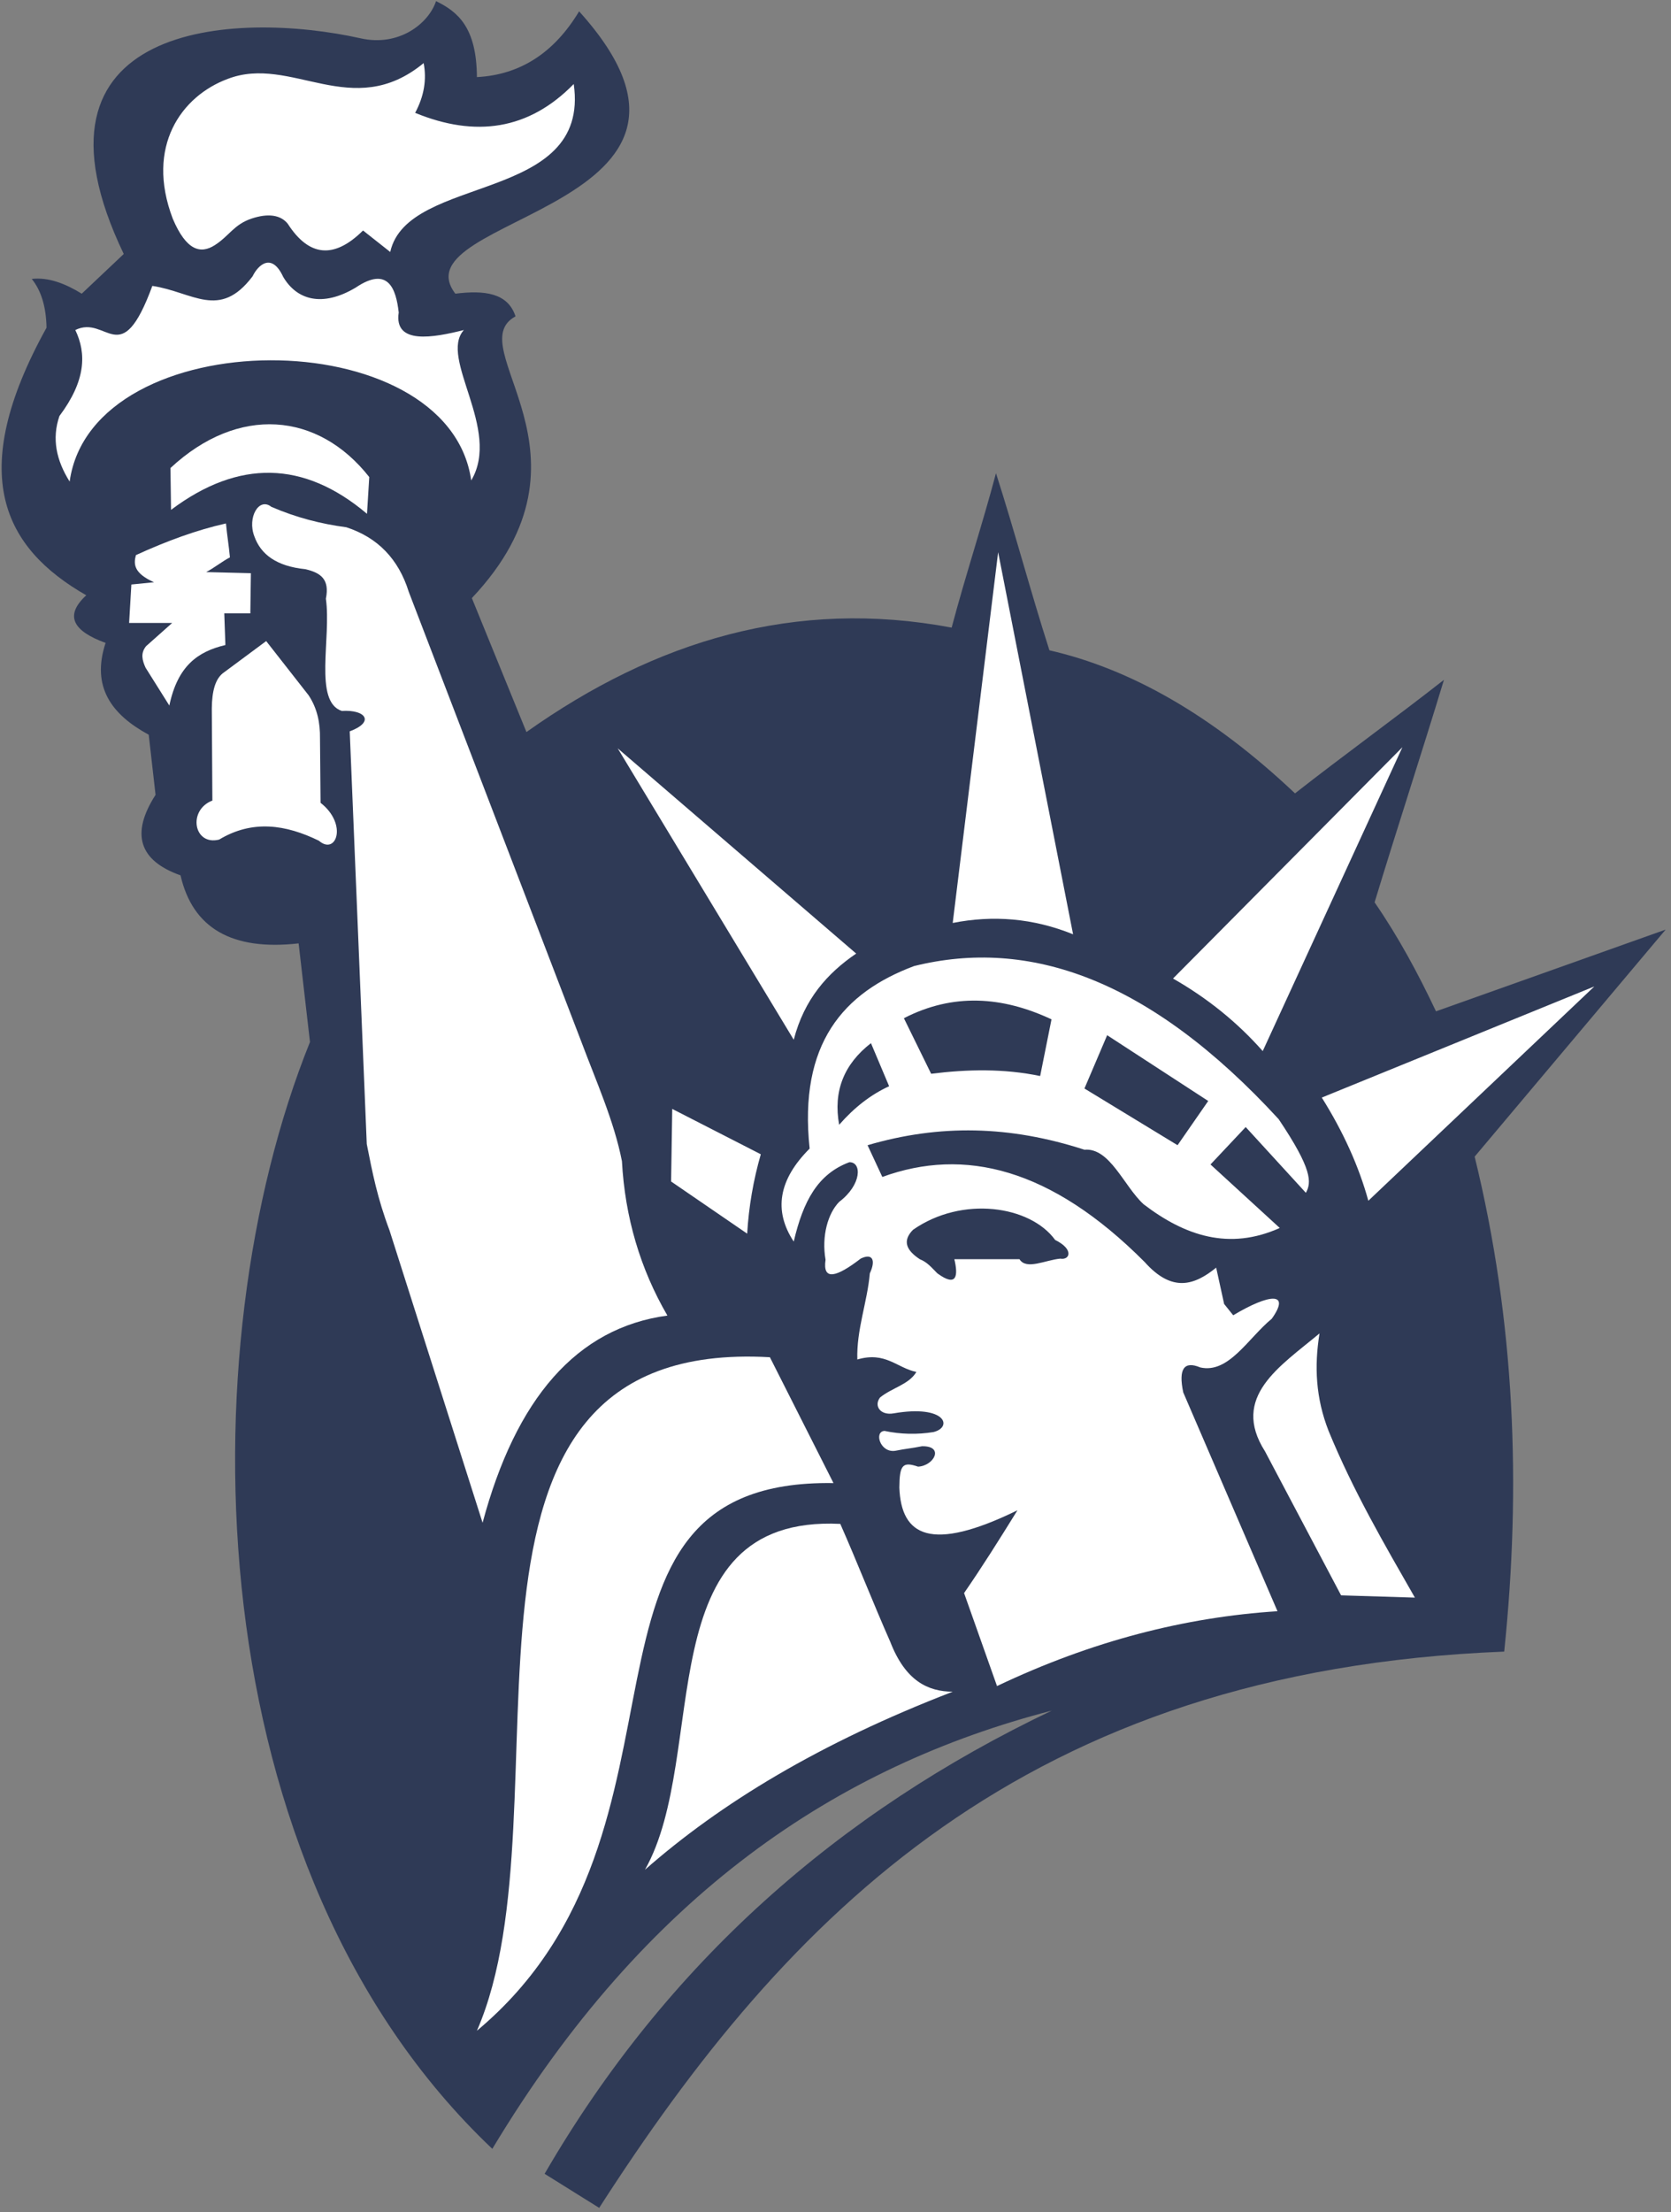
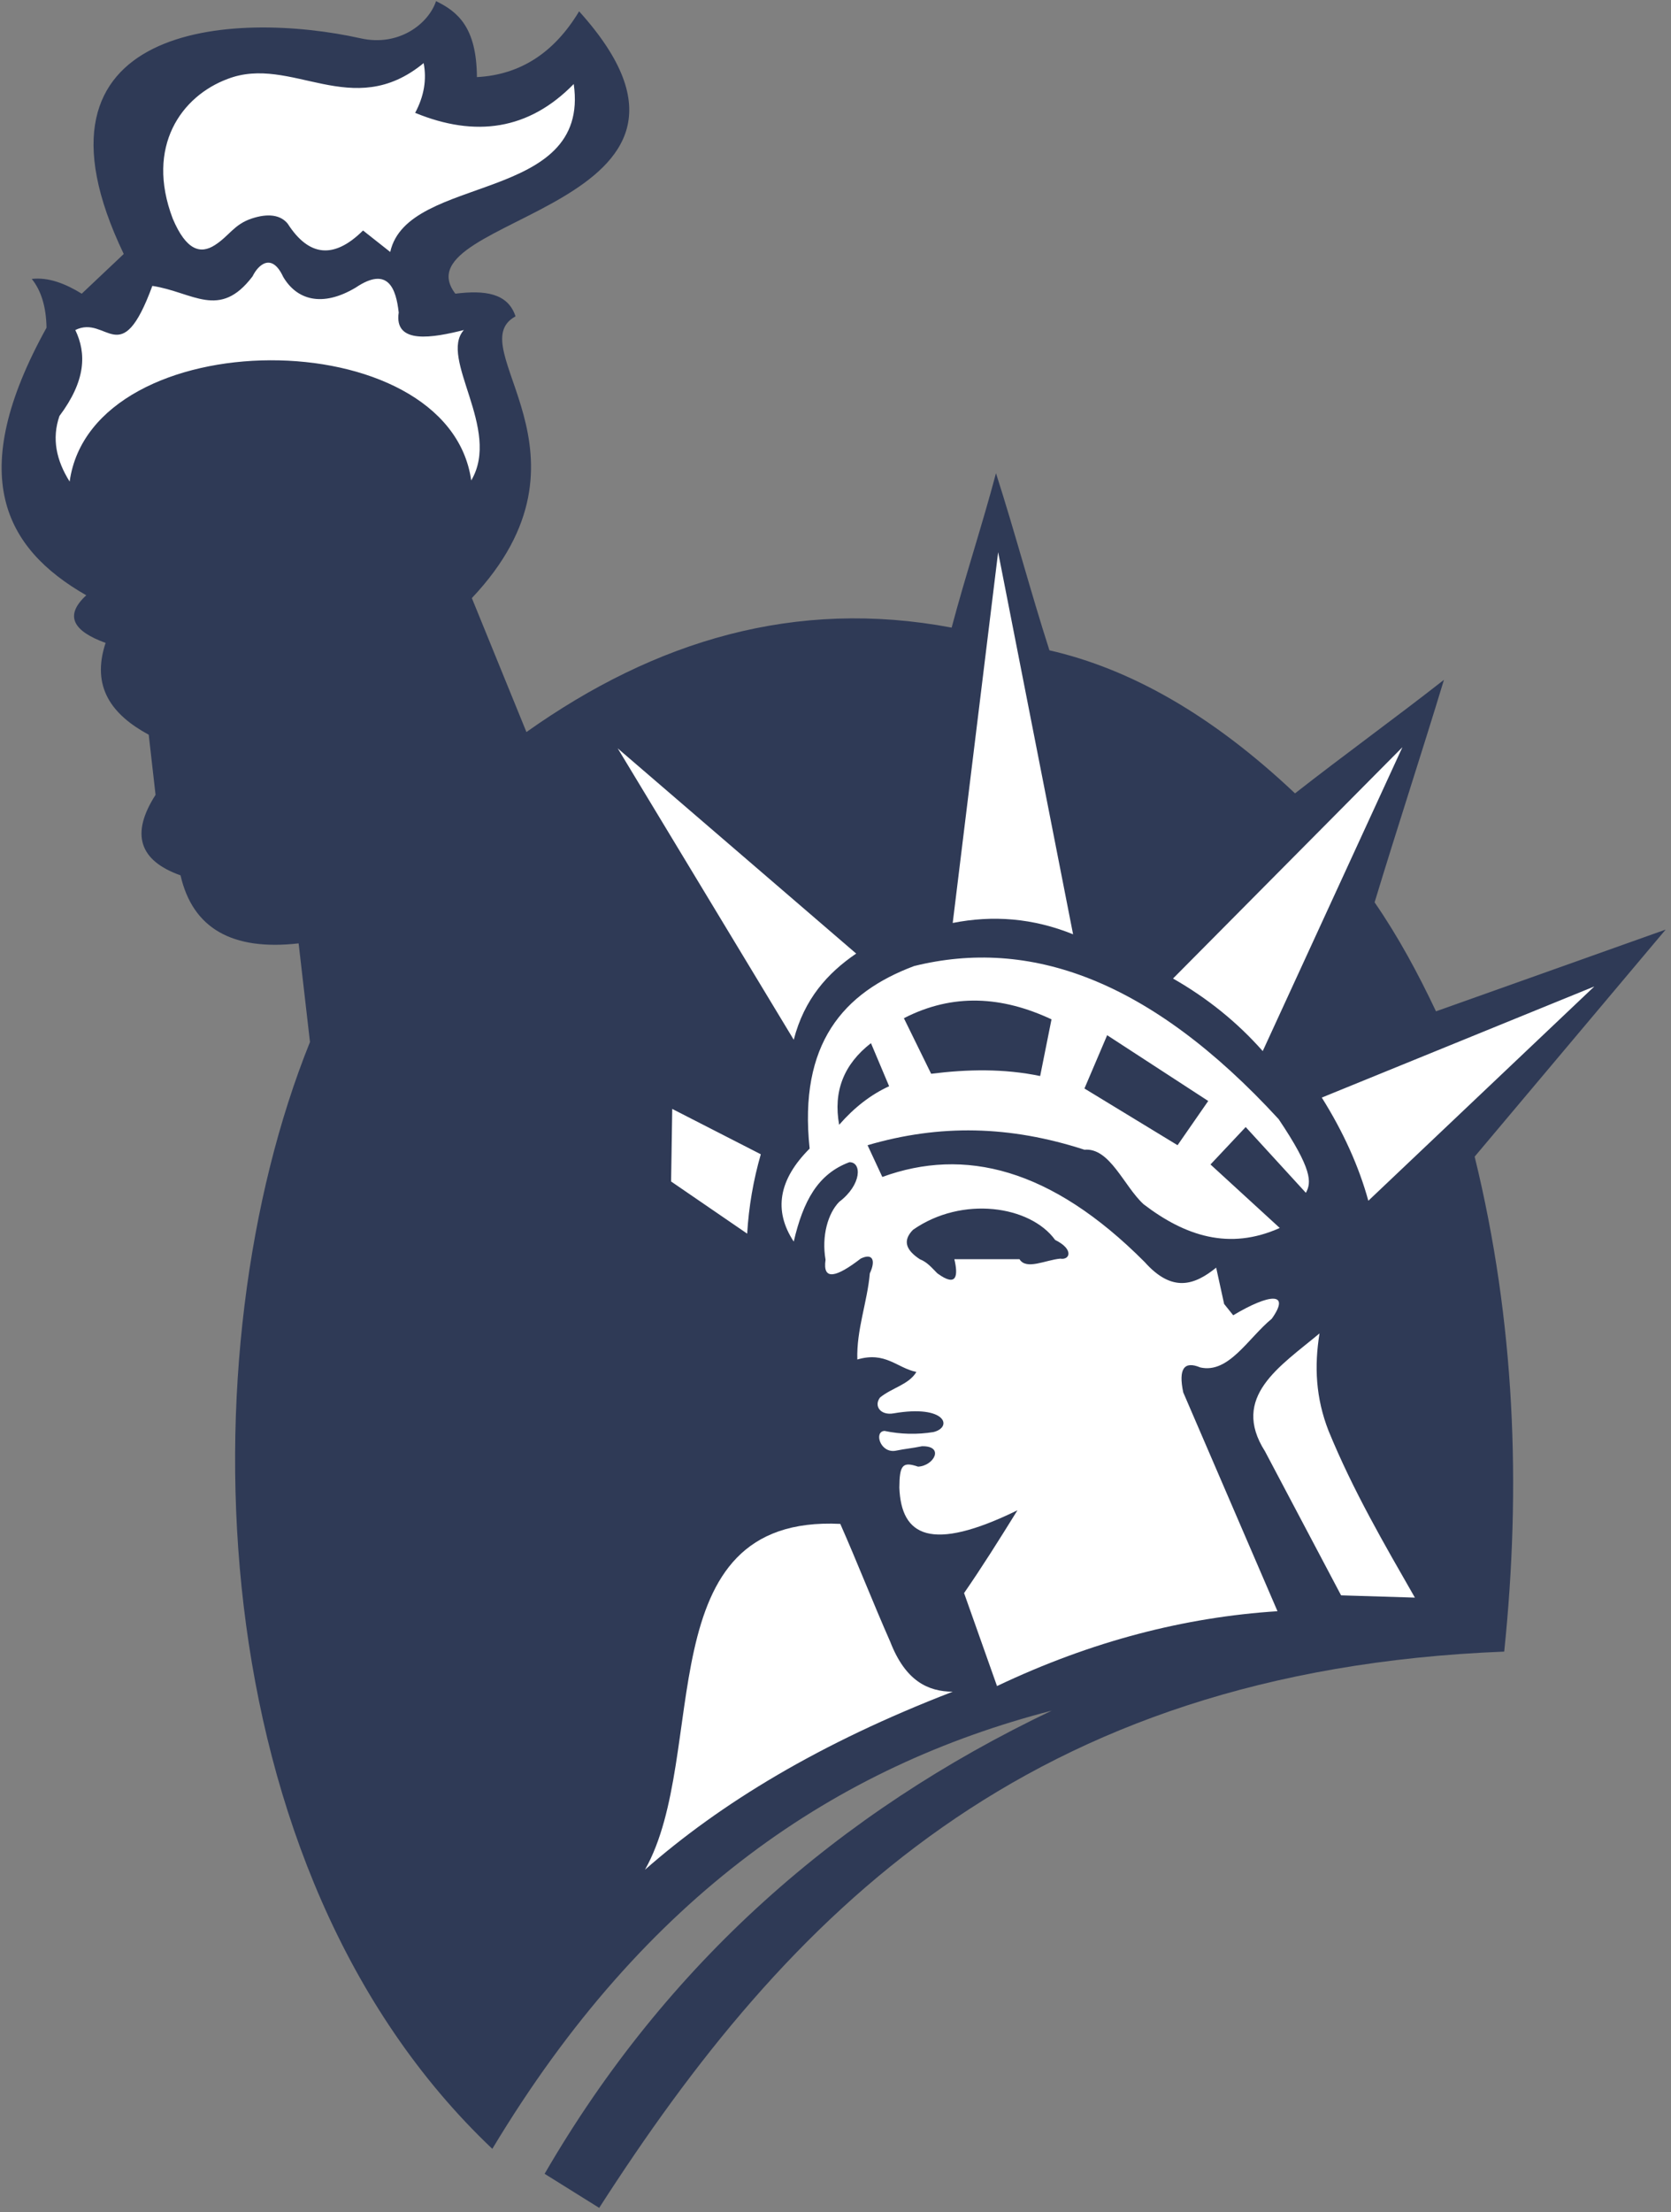
<svg xmlns="http://www.w3.org/2000/svg" width="288" height="381" viewBox="0 0 288 381" fill="none">
  <rect x="0" y="0" width="288" height="381" fill="#808080" stroke="none" />
  <path fill-rule="evenodd" clip-rule="evenodd" d="M103.272 380.256C135.625 329.948 176.621 287.725 259.253 284.451C262.204 256.036 261.124 227.62 254.159 199.204L287.079 160.101L247.496 174.179C244.424 167.693 241.027 161.372 236.914 155.407C240.834 142.503 244.949 129.99 248.868 117.086C240.377 123.733 231.69 129.992 223.197 136.639C208.819 123.056 194.727 115.17 180.87 112.002C177.604 101.836 174.925 91.669 171.66 81.501C169.308 90.365 166.37 99.229 164.018 108.092C137.094 103.022 112.959 110.321 90.732 126.079L81.325 103.008C104.729 78.224 79.156 59.756 88.852 54.485C87.515 50.417 83.47 49.962 78.478 50.58C68.17 37.103 130.669 36.128 99.812 1.953C95.505 9.115 89.633 12.89 82.197 13.28C82.142 4.672 78.875 2.01 75.152 0.197C73.834 4.141 68.697 8.059 62.195 6.608C40.412 1.75 2.177 3.817 21.328 43.744L14.088 50.58C11.217 48.822 8.346 47.715 5.475 48.04C7.106 50.059 7.955 52.856 8.019 56.437C-6 81.74 0.689 94.417 14.87 102.524C10.988 106.088 12.686 108.724 18.198 110.726C15.684 118.343 19.273 123.095 25.634 126.542L26.809 136.893C22.504 143.597 23.938 148.219 31.114 150.758C33.201 159.872 39.989 163.777 51.469 162.476L53.425 179.463C32.018 232.529 33.886 321.847 84.852 370.088C111.277 326.125 144.386 304.166 181.262 294.619C144.537 312.117 114.915 338.121 93.865 374.389L103.272 380.256Z" fill="#2F3A56" />
  <path fill-rule="evenodd" clip-rule="evenodd" d="M164.202 158.96C171.119 157.592 178.033 158.114 184.948 160.913L172.03 95.103L164.202 158.96ZM136.803 179.074L106.465 128.888L147.565 164.232C142.62 167.6 138.616 172.059 136.803 179.074ZM202.173 168.529L241.707 128.692L217.634 181.026C213.261 176.078 208.107 171.913 202.173 168.529ZM227.812 189.033C231.529 194.956 234.205 200.879 235.835 206.804L274.784 169.895L227.812 189.033ZM161.556 219.305C164.977 221.809 165.142 219.637 164.485 216.87H175.712C176.883 218.785 180.202 217 182.74 216.773C184.407 217.066 185.128 215.151 181.861 213.559C177.576 207.637 165.827 205.893 157.359 211.804C155.407 213.786 156.317 215.409 158.53 216.87C159.832 217.389 160.547 218.299 161.556 219.305ZM186.906 187.47L202.955 197.236L208.239 189.619L190.821 178.292L186.906 187.47ZM155.788 175.363L160.484 184.932C166.748 184.151 173.011 184.019 179.273 185.322L181.23 175.559C172.748 171.588 164.267 171.002 155.788 175.363ZM150.112 179.659C145.414 183.304 143.588 187.992 144.63 193.719C147.24 190.726 150.112 188.512 153.242 187.079C152.197 184.607 151.154 182.132 150.112 179.659ZM136.802 213.834C133.279 208.495 134.193 203.159 139.542 197.82C137.616 179.722 145.38 170.936 157.548 166.38C177.267 161.499 198.044 168.463 220.375 192.744C226.197 201.403 226.059 203.64 225.071 205.437L214.698 194.109L208.631 200.555C212.609 204.201 216.589 207.845 220.569 211.49C211.861 215.397 204.226 212.859 197.083 207.39C193.691 204.264 191.277 197.624 186.906 198.015C174.054 193.849 161.985 193.59 149.525 197.236L152.069 202.702C166.16 197.577 181.1 201.124 197.278 217.349C202.044 222.702 205.893 221.329 209.61 218.325L210.98 224.575L212.545 226.527C218.744 222.816 222.526 222.425 219.199 227.113C215.089 230.498 211.762 236.617 206.869 235.51C204.063 234.337 203.084 235.769 203.933 239.806L220.178 277.495C204.318 278.513 188.219 282.597 171.836 290.384L166.16 274.369C169.226 269.945 172.293 265.063 175.358 260.115C160.418 267.407 155.328 264.542 155.004 256.21C155.035 252.307 155.558 251.686 158.234 252.597C160.967 252.464 162.823 249.018 158.918 249.081C156.96 249.473 156.273 249.473 154.316 249.863C151.67 250.282 150.599 246.513 152.46 246.445C155.229 247.028 158.082 247.094 160.876 246.64C164.255 245.826 163.045 241.862 154.026 243.418C151.743 243.825 150.568 242.133 151.677 240.685C153.764 238.994 156.633 238.47 157.94 236.291C154.547 235.576 152.619 232.716 147.762 234.143C147.601 229.001 149.49 224.249 149.916 219.301C150.955 217.091 150.433 215.757 148.349 216.762C144.212 219.945 141.735 220.692 142.284 216.958C141.569 212.86 142.71 208.955 144.632 206.998C148.553 204.023 148.555 200.122 146.391 200.164C140.95 202.189 138.437 206.843 136.802 213.834ZM131.126 198.797C129.839 203.253 129.051 207.837 128.777 212.467L115.665 203.483L115.86 190.986L131.126 198.797Z" fill="white" />
  <path fill-rule="evenodd" clip-rule="evenodd" d="M227.42 229.651C220.62 235.326 212.046 240.569 218.026 249.962L231.138 274.761C235.379 274.89 239.62 275.021 243.859 275.152C238.569 265.915 233.211 256.744 228.985 246.445C226.765 240.782 226.506 235.314 227.42 229.651ZM164.202 291.359C159.996 291.328 156.08 289.572 153.439 282.768C150.502 276.128 147.763 269.098 144.826 262.457C111.295 260.831 122.385 302.166 111.163 322.018C124.196 310.578 141.256 300.195 164.202 291.359Z" fill="white" />
-   <path fill-rule="evenodd" clip-rule="evenodd" d="M132.693 233.752C70.65 230.238 99.029 311.084 82.197 349.749C123.82 314.989 93.615 254.646 143.653 255.429L132.693 233.752Z" fill="white" />
-   <path fill-rule="evenodd" clip-rule="evenodd" d="M115.029 226.577C110.334 218.52 107.713 209.607 107.192 199.986C105.841 193.077 102.72 186.17 100.137 179.261L70.454 101.939C68.689 96.279 65.102 92.57 59.69 90.808C55.383 90.244 51.078 89.153 46.771 87.293C44.617 85.573 42.593 89.147 43.837 92.369C44.942 95.476 47.634 97.525 52.644 98.032C55.283 98.653 56.846 99.761 56.167 103.11C57.127 109.866 54.025 120.82 58.908 122.443C63.017 122.182 64.648 124.33 60.276 125.958L63.213 197.04C64.192 201.987 65.039 206.349 67.126 211.88C72.477 228.674 77.826 245.469 83.175 262.263C88.912 240.884 99.376 228.688 115.029 226.577ZM38.947 90.151C33.91 91.279 28.722 93.178 23.426 95.606C22.997 97.163 23.058 98.722 26.548 100.28L22.643 100.669L22.253 107.292H29.672L25.181 111.286C24.171 112.521 24.529 113.754 25.085 114.988L29.185 121.514C30.609 114.728 34.042 112.228 38.848 111.091L38.653 105.638H43.145L43.241 98.722L35.529 98.527C36.864 97.845 38.297 96.677 39.629 95.995C39.434 93.884 39.142 92.261 38.947 90.151Z" fill="white" />
-   <path fill-rule="evenodd" clip-rule="evenodd" d="M36.604 137.877L36.505 122.001C36.538 119.126 37.058 116.822 38.653 115.767L45.876 110.411C48.319 113.526 50.758 116.644 53.199 119.759C54.728 122.082 55.184 124.581 55.151 127.163L55.25 138.266C59.984 141.968 57.933 147.39 54.956 144.792C49.23 141.999 43.503 141.156 37.775 144.597C33.378 145.712 32.305 139.527 36.604 137.877ZM29.477 87.813L29.38 80.605C41.068 69.74 54.823 70.95 63.643 82.164L63.253 88.494C52.385 79.307 41.127 79.079 29.477 87.813Z" fill="white" />
  <path fill-rule="evenodd" clip-rule="evenodd" d="M12.004 82.942C9.71 79.298 8.896 75.548 10.246 71.644C14.818 65.542 14.915 60.866 12.98 56.839C18.456 54.144 20.783 64.13 26.256 49.241C33.234 50.284 37.823 55.146 43.534 47.587C44.51 45.574 46.853 43.463 48.807 47.682C51.115 51.612 55.476 53.007 61.302 49.534C66.92 45.745 68.265 49.772 68.719 53.819C67.875 59.405 74.642 58.171 79.947 56.839C75.585 61.677 86.455 73.918 81.216 82.747C77.286 54.997 15.867 55.24 12.003 82.942H12.004ZM29.77 37.651C25.043 25.216 31.275 16.549 39.239 13.593C50.205 9.372 60.682 21.027 73.016 10.866C73.57 13.723 73.08 16.58 71.552 19.437C81.922 23.694 91.115 22.421 98.884 14.47C101.837 35.114 70.251 29.901 67.256 43.397C65.694 42.163 64.133 40.929 62.57 39.697C57.591 44.633 53.264 44.242 49.588 38.529C48.343 36.982 46.146 36.705 43.326 37.657C40.31 38.674 39.5 40.645 37.004 42.233C34.561 43.789 32.102 43.165 29.77 37.651Z" fill="white" />
</svg>